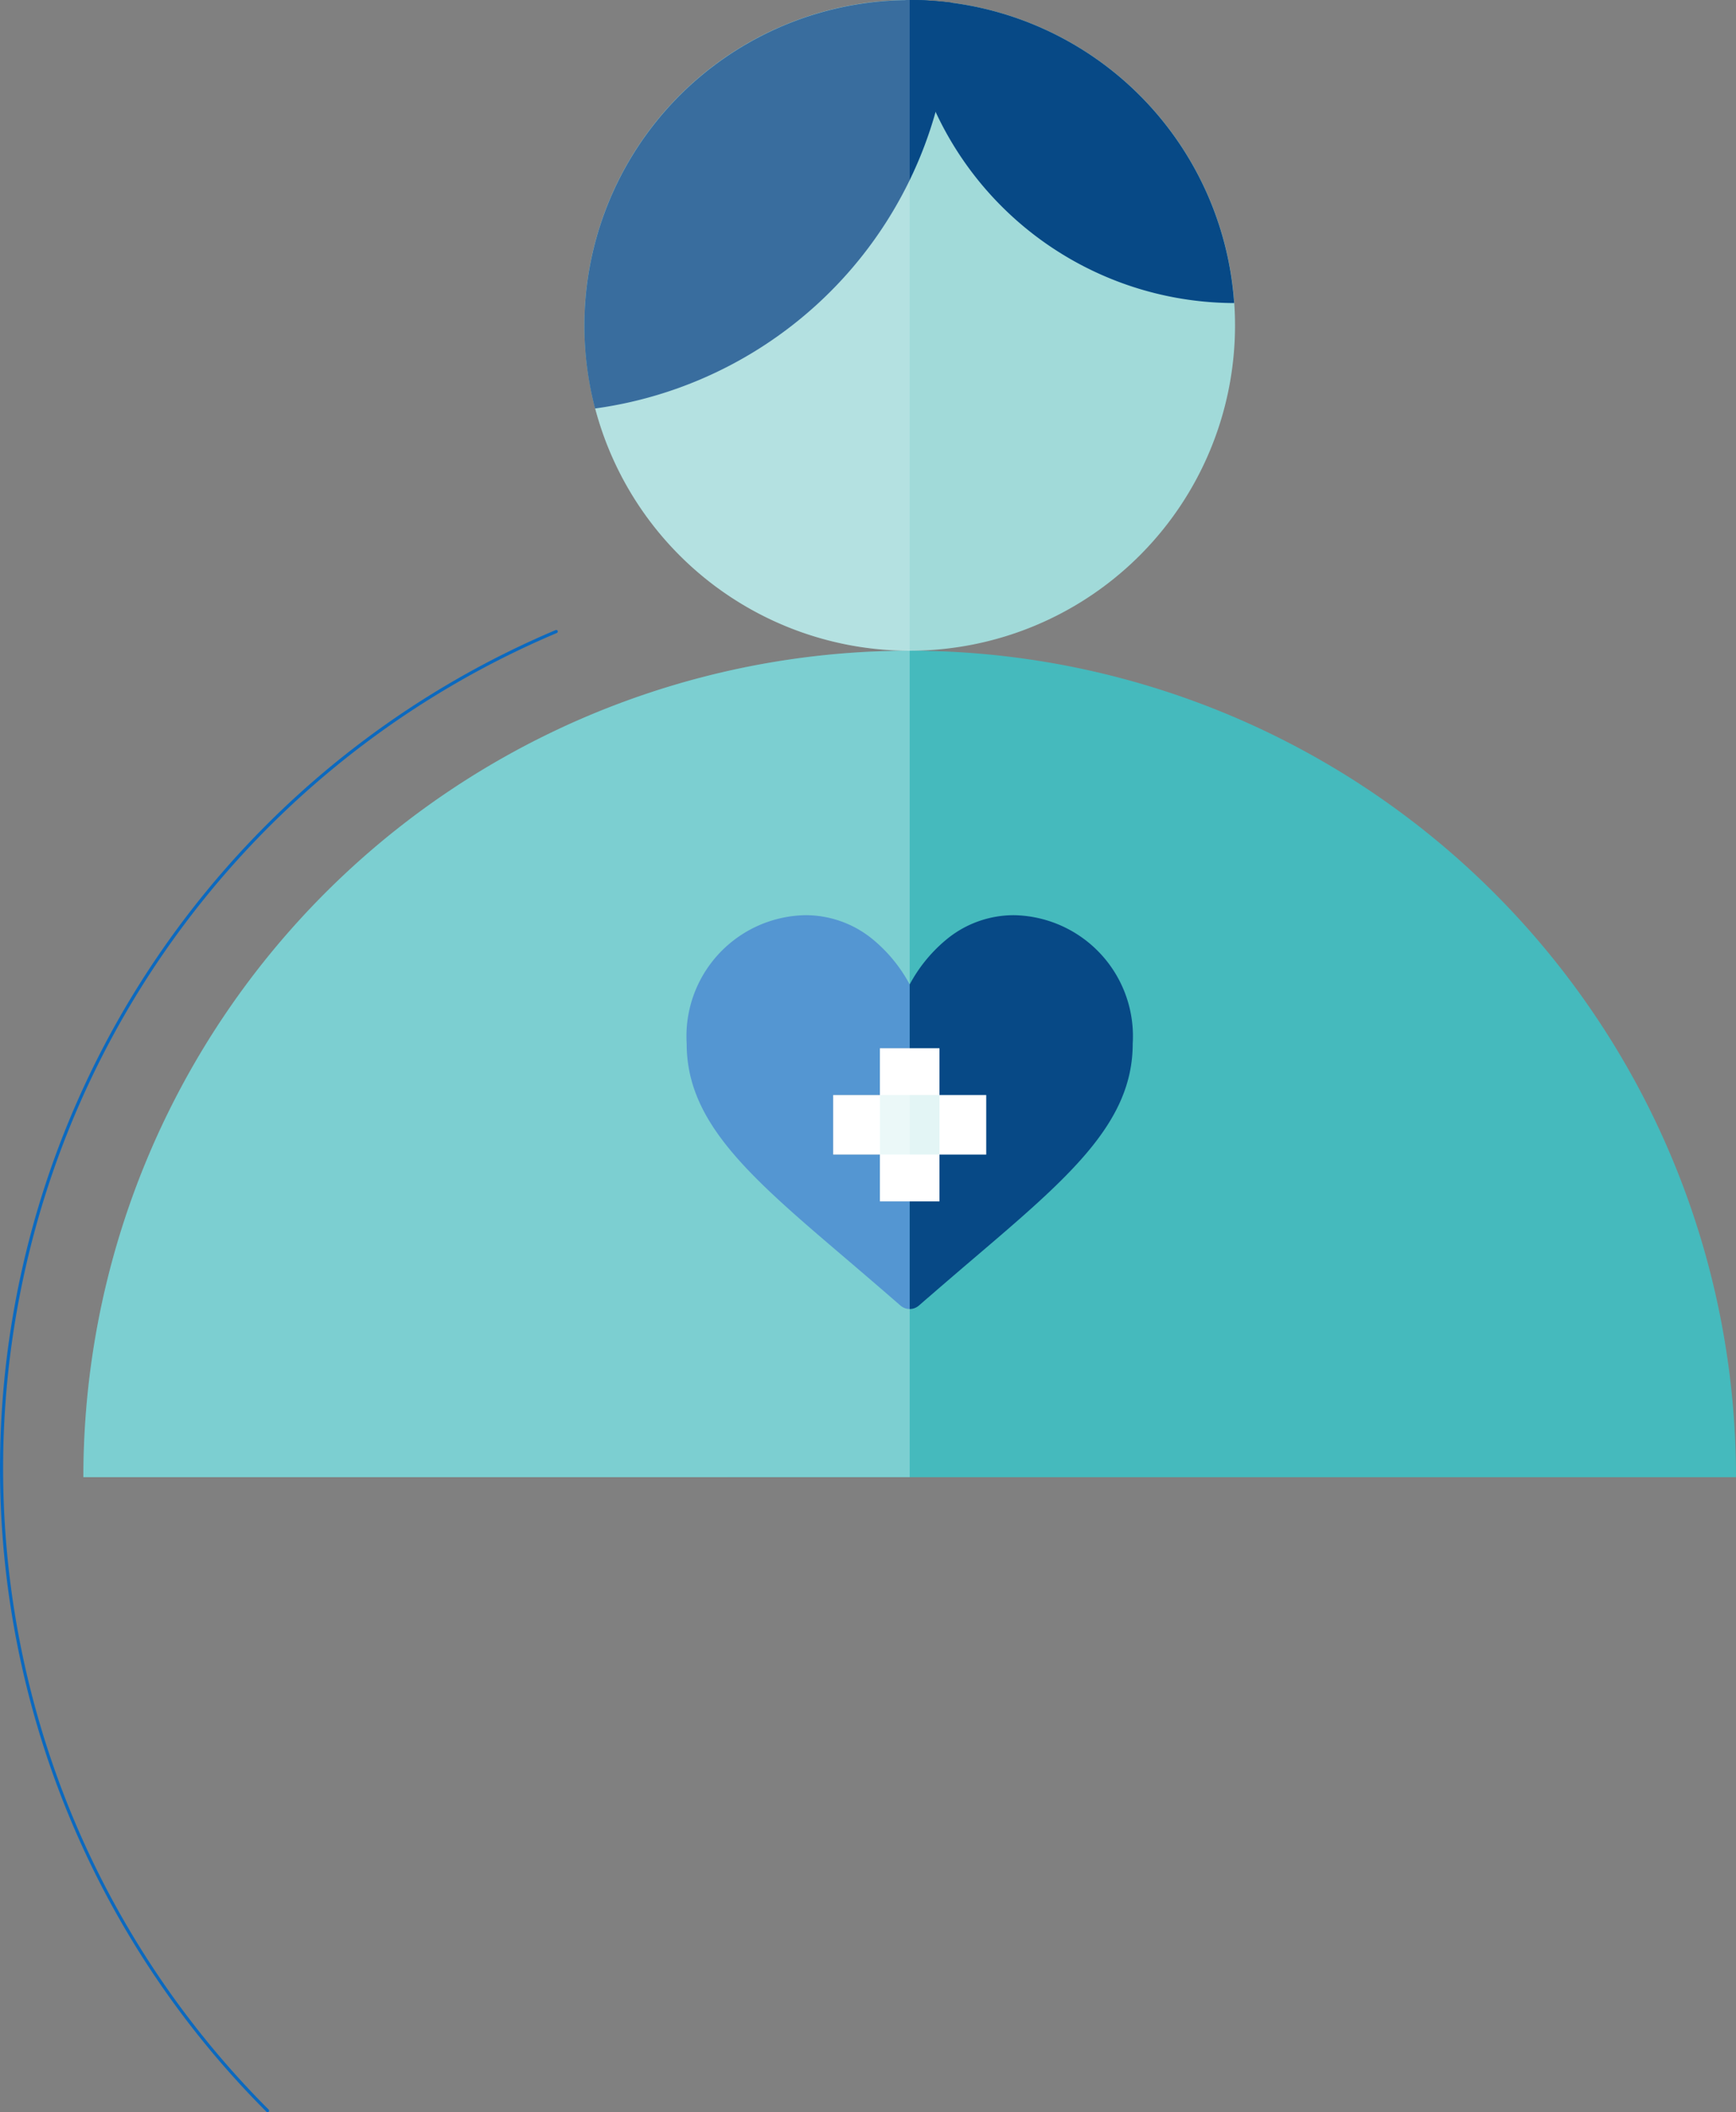
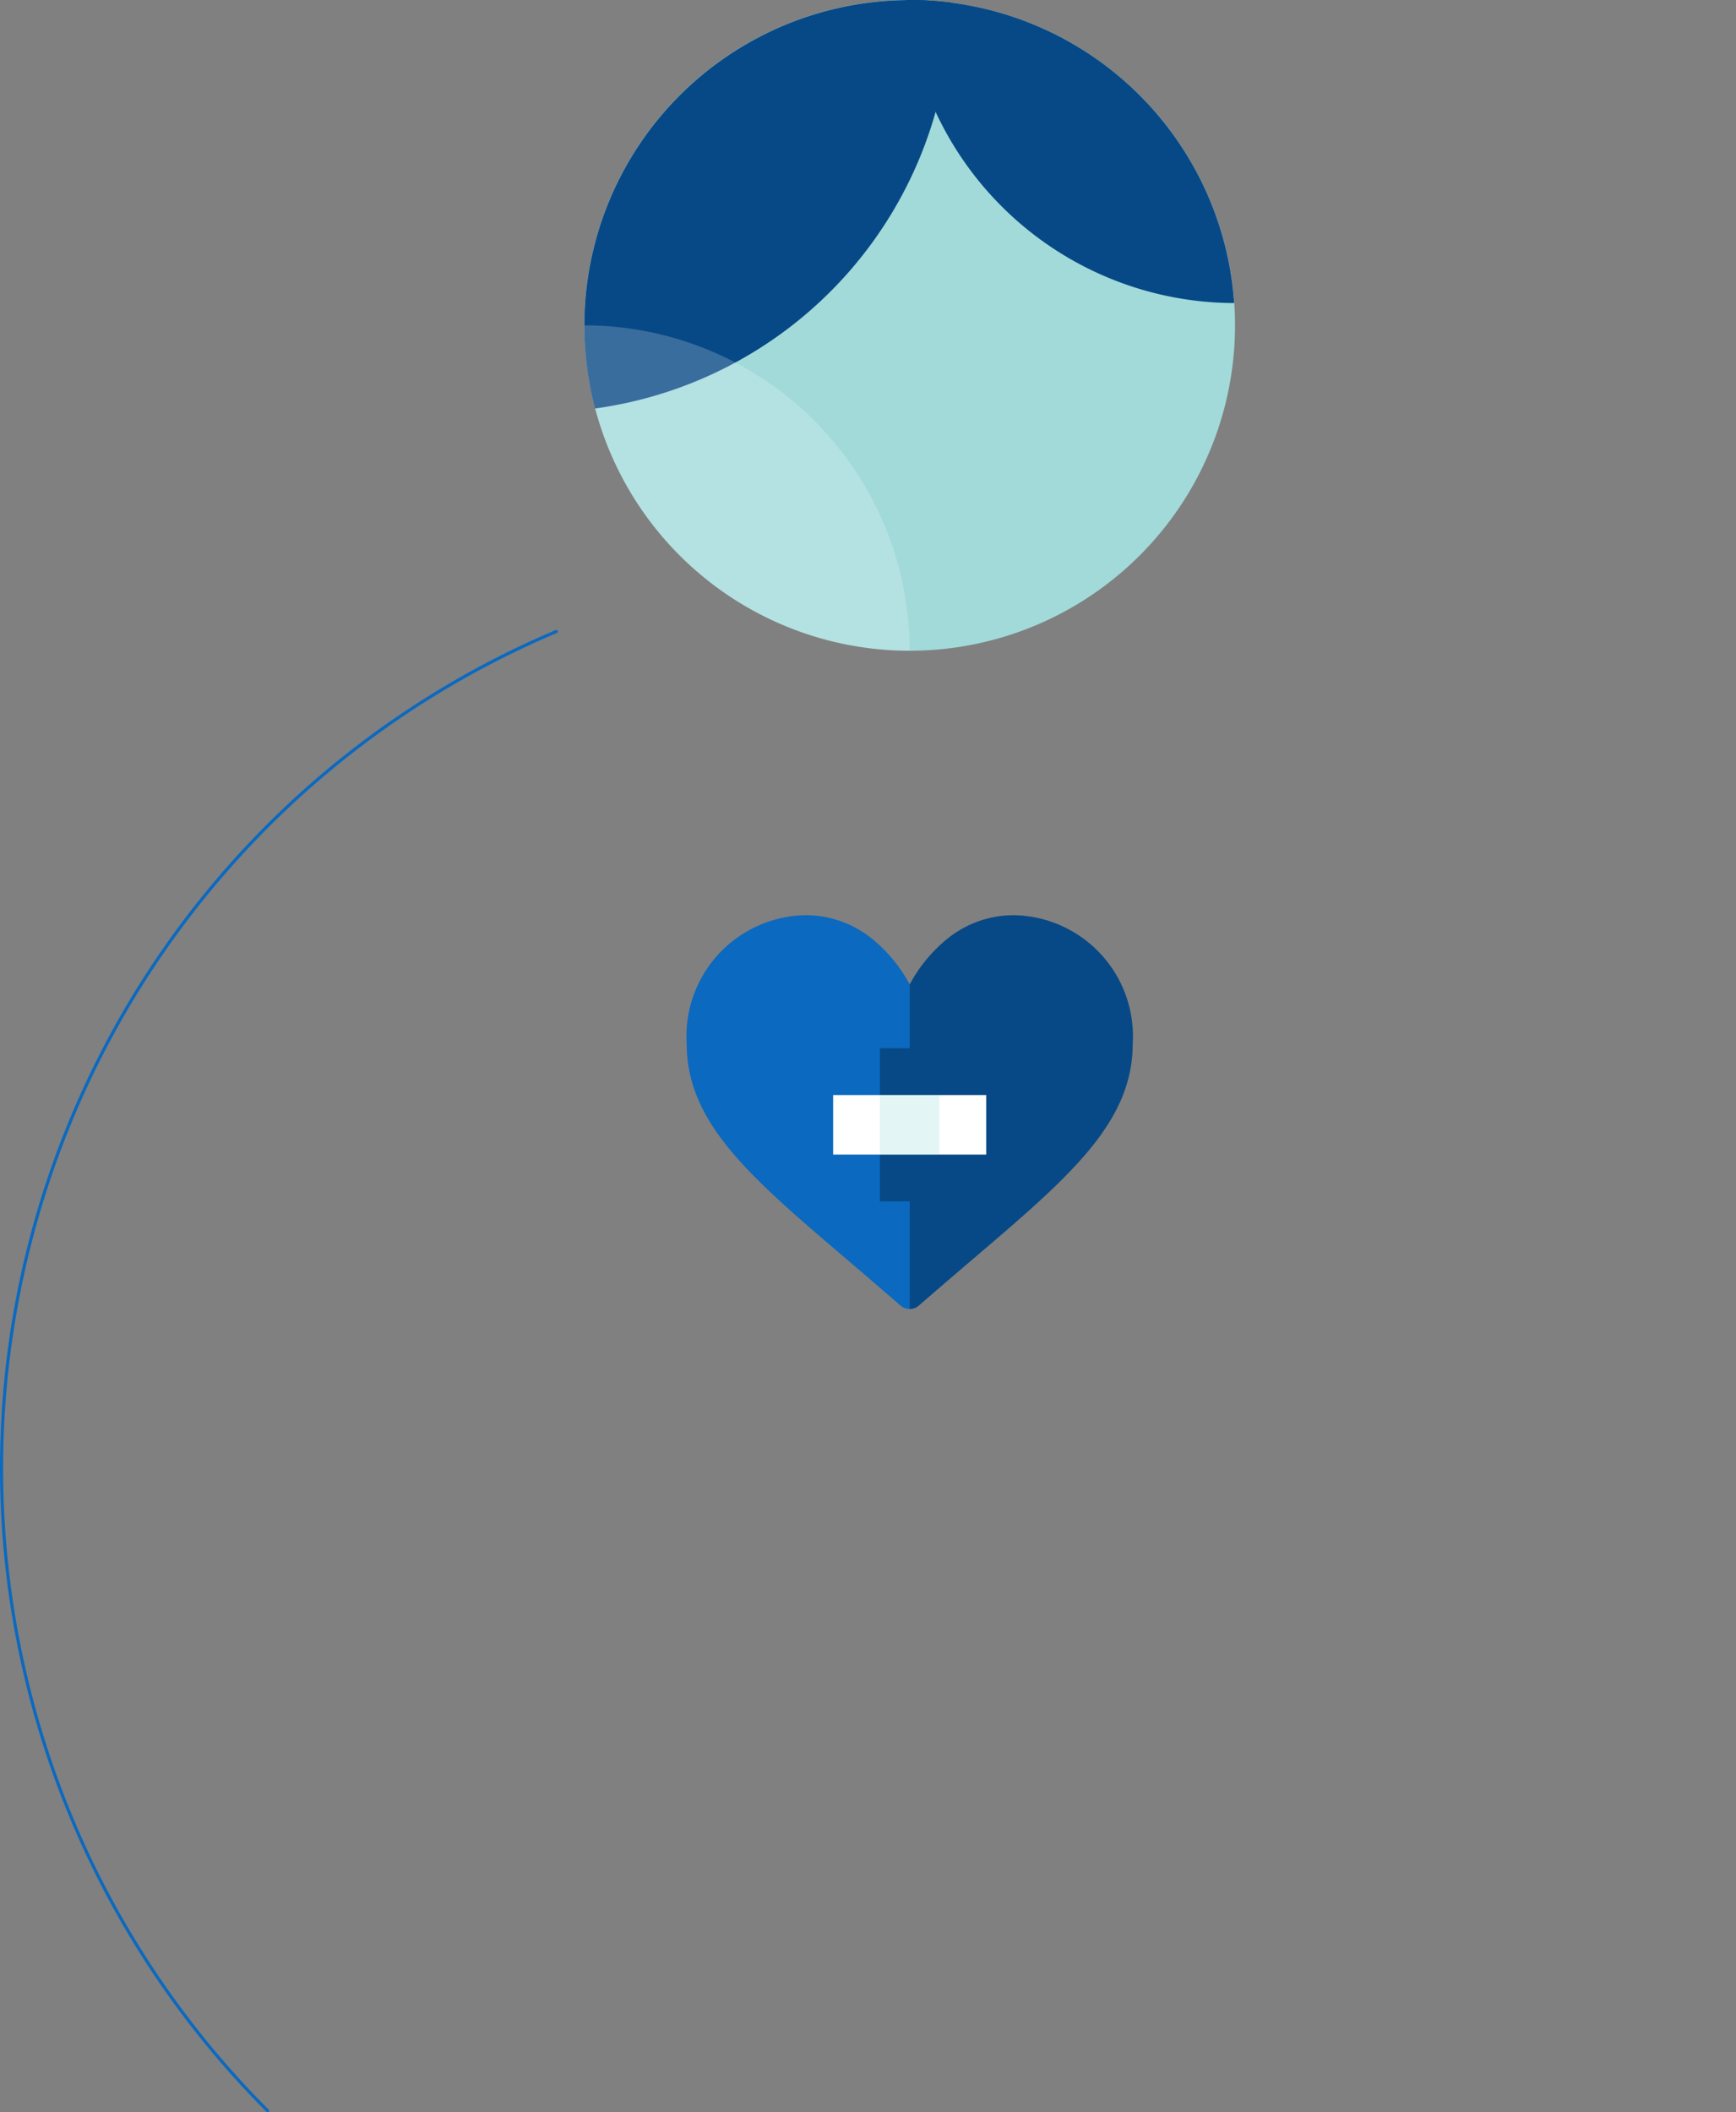
<svg xmlns="http://www.w3.org/2000/svg" width="131.956" height="160.528" viewBox="0 0 131.956 160.528">
  <rect x="0" y="0" width="131.956" height="160.528" fill="#808080" stroke="none" />
  <defs>
    <clipPath id="clip-path">
      <rect id="Rettangolo_375" data-name="Rettangolo 375" width="131.956" height="160.528" fill="none" />
    </clipPath>
    <clipPath id="clip-path-3">
      <rect id="Rettangolo_361" data-name="Rettangolo 361" width="3.417" height="8.486" fill="none" />
    </clipPath>
    <clipPath id="clip-path-4">
      <rect id="Rettangolo_362" data-name="Rettangolo 362" width="24.728" height="49.457" fill="none" />
    </clipPath>
    <clipPath id="clip-path-5">
      <rect id="Rettangolo_366" data-name="Rettangolo 366" width="4.526" height="11.638" fill="none" />
    </clipPath>
    <clipPath id="clip-path-6">
-       <rect id="Rettangolo_368" data-name="Rettangolo 368" width="11.638" height="4.526" fill="none" />
-     </clipPath>
+       </clipPath>
    <clipPath id="clip-path-7">
      <rect id="Rettangolo_372" data-name="Rettangolo 372" width="4.526" height="4.526" fill="none" />
    </clipPath>
    <clipPath id="clip-path-8">
      <rect id="Rettangolo_373" data-name="Rettangolo 373" width="62.809" height="62.809" fill="none" />
    </clipPath>
  </defs>
  <g id="Raggruppa_1082" data-name="Raggruppa 1082" clip-path="url(#clip-path)">
    <g id="Raggruppa_1081" data-name="Raggruppa 1081">
      <g id="Raggruppa_1080" data-name="Raggruppa 1080" clip-path="url(#clip-path)">
-         <path id="Tracciato_620" data-name="Tracciato 620" d="M69.448,51.8A62.809,62.809,0,0,0,6.639,114.613H132.257A62.809,62.809,0,0,0,69.448,51.8" transform="translate(-0.301 -2.347)" fill="#45babd" />
        <path id="Tracciato_621" data-name="Tracciato 621" d="M20.337,162.8a.119.119,0,0,1-.084-.034A69.165,69.165,0,0,1,42.232,50.159a.118.118,0,0,1,.157.063.12.12,0,0,1-.063.157A68.926,68.926,0,0,0,20.421,162.6a.12.12,0,0,1,0,.17.119.119,0,0,1-.084.034" transform="translate(0 -2.272)" fill="#0b69bf" />
        <path id="Tracciato_622" data-name="Tracciato 622" d="M95.984,24.728A24.728,24.728,0,1,1,71.255,0,24.729,24.729,0,0,1,95.984,24.728" transform="translate(-2.108)" fill="#a1dad9" />
        <path id="Tracciato_623" data-name="Tracciato 623" d="M74.393.205a24.737,24.737,0,0,0-27.049,30.84A31.309,31.309,0,0,0,74.393.205" transform="translate(-2.108)" fill="#074986" />
        <path id="Tracciato_624" data-name="Tracciato 624" d="M72.137.008A25.1,25.1,0,0,0,97.079,23.032,24.724,24.724,0,0,0,72.416,0c-.094,0-.185.006-.279.007" transform="translate(-3.269 0)" fill="#074986" />
        <g id="Raggruppa_1064" data-name="Raggruppa 1064" transform="translate(68.868)" style="mix-blend-mode: multiply;isolation: isolate">
          <g id="Raggruppa_1063" data-name="Raggruppa 1063">
            <g id="Raggruppa_1062" data-name="Raggruppa 1062" clip-path="url(#clip-path-3)">
              <path id="Tracciato_625" data-name="Tracciato 625" d="M74.395,8.486A31.338,31.338,0,0,0,75.554.205C75.072.144,74.584.1,74.092.063L73.939.053C73.435.019,72.927,0,72.415,0c-.093,0-.185.007-.278.008a24.939,24.939,0,0,0,2.258,8.479" transform="translate(-72.137)" fill="#074986" />
            </g>
          </g>
        </g>
        <g id="Raggruppa_1067" data-name="Raggruppa 1067" transform="translate(44.419)" opacity="0.2" style="mix-blend-mode: overlay;isolation: isolate">
          <g id="Raggruppa_1066" data-name="Raggruppa 1066">
            <g id="Raggruppa_1065" data-name="Raggruppa 1065" clip-path="url(#clip-path-4)">
-               <path id="Tracciato_626" data-name="Tracciato 626" d="M46.527,24.728A24.729,24.729,0,0,0,71.255,49.457V0A24.729,24.729,0,0,0,46.527,24.728" transform="translate(-46.527)" fill="#fff" />
+               <path id="Tracciato_626" data-name="Tracciato 626" d="M46.527,24.728A24.729,24.729,0,0,0,71.255,49.457A24.729,24.729,0,0,0,46.527,24.728" transform="translate(-46.527)" fill="#fff" />
            </g>
          </g>
        </g>
        <path id="Tracciato_627" data-name="Tracciato 627" d="M80.762,72.872c-.129-.009-.259-.013-.388-.016a8.028,8.028,0,0,0-5.013,1.733,11.4,11.4,0,0,0-2.933,3.531v24.665a1.057,1.057,0,0,0,.7-.262c1.464-1.271,2.871-2.478,4.112-3.537,7.312-6.23,12.141-10.348,12.141-16.361a9.2,9.2,0,0,0-8.617-9.753" transform="translate(-3.282 -3.301)" fill="#074986" />
        <path id="Tracciato_628" data-name="Tracciato 628" d="M63.29,72.872c.129-.009.259-.013.388-.016a8.028,8.028,0,0,1,5.013,1.733,11.4,11.4,0,0,1,2.933,3.531v24.665a1.057,1.057,0,0,1-.7-.262c-1.464-1.271-2.871-2.478-4.112-3.537C59.5,92.756,54.673,88.639,54.673,82.625a9.2,9.2,0,0,1,8.617-9.753" transform="translate(-2.477 -3.301)" fill="#0b69bf" />
        <rect id="Rettangolo_363" data-name="Rettangolo 363" width="4.526" height="11.638" transform="translate(66.883 79.666)" fill="#074986" />
-         <rect id="Rettangolo_364" data-name="Rettangolo 364" width="11.638" height="4.526" transform="translate(63.328 83.222)" fill="#074986" />
        <g id="Raggruppa_1070" data-name="Raggruppa 1070" transform="translate(66.884 79.666)" opacity="0.15">
          <g id="Raggruppa_1069" data-name="Raggruppa 1069">
            <g id="Raggruppa_1068" data-name="Raggruppa 1068" clip-path="url(#clip-path-5)">
              <rect id="Rettangolo_365" data-name="Rettangolo 365" width="4.526" height="11.638" transform="translate(-0.001 0)" fill="#074986" />
            </g>
          </g>
        </g>
        <g id="Raggruppa_1073" data-name="Raggruppa 1073" transform="translate(63.328 83.222)" opacity="0.15">
          <g id="Raggruppa_1072" data-name="Raggruppa 1072">
            <g id="Raggruppa_1071" data-name="Raggruppa 1071" clip-path="url(#clip-path-6)">
              <rect id="Rettangolo_367" data-name="Rettangolo 367" width="11.638" height="4.526" transform="translate(0 0)" fill="#074986" />
            </g>
          </g>
        </g>
-         <rect id="Rettangolo_369" data-name="Rettangolo 369" width="4.526" height="11.638" transform="translate(66.883 79.666)" fill="#fff" />
        <rect id="Rettangolo_370" data-name="Rettangolo 370" width="11.638" height="4.526" transform="translate(63.328 83.222)" fill="#fff" />
        <g id="Raggruppa_1076" data-name="Raggruppa 1076" transform="translate(66.884 83.222)" opacity="0.15">
          <g id="Raggruppa_1075" data-name="Raggruppa 1075">
            <g id="Raggruppa_1074" data-name="Raggruppa 1074" clip-path="url(#clip-path-7)">
              <rect id="Rettangolo_371" data-name="Rettangolo 371" width="4.526" height="4.526" transform="translate(0 -0.001)" fill="#45babd" />
            </g>
          </g>
        </g>
        <g id="Raggruppa_1079" data-name="Raggruppa 1079" transform="translate(6.338 49.457)" opacity="0.3" style="mix-blend-mode: overlay;isolation: isolate">
          <g id="Raggruppa_1078" data-name="Raggruppa 1078">
            <g id="Raggruppa_1077" data-name="Raggruppa 1077" clip-path="url(#clip-path-8)">
-               <path id="Tracciato_629" data-name="Tracciato 629" d="M6.639,114.613A62.809,62.809,0,0,1,69.448,51.8v62.809Z" transform="translate(-6.639 -51.804)" fill="#fff" />
-             </g>
+               </g>
          </g>
        </g>
      </g>
    </g>
  </g>
</svg>